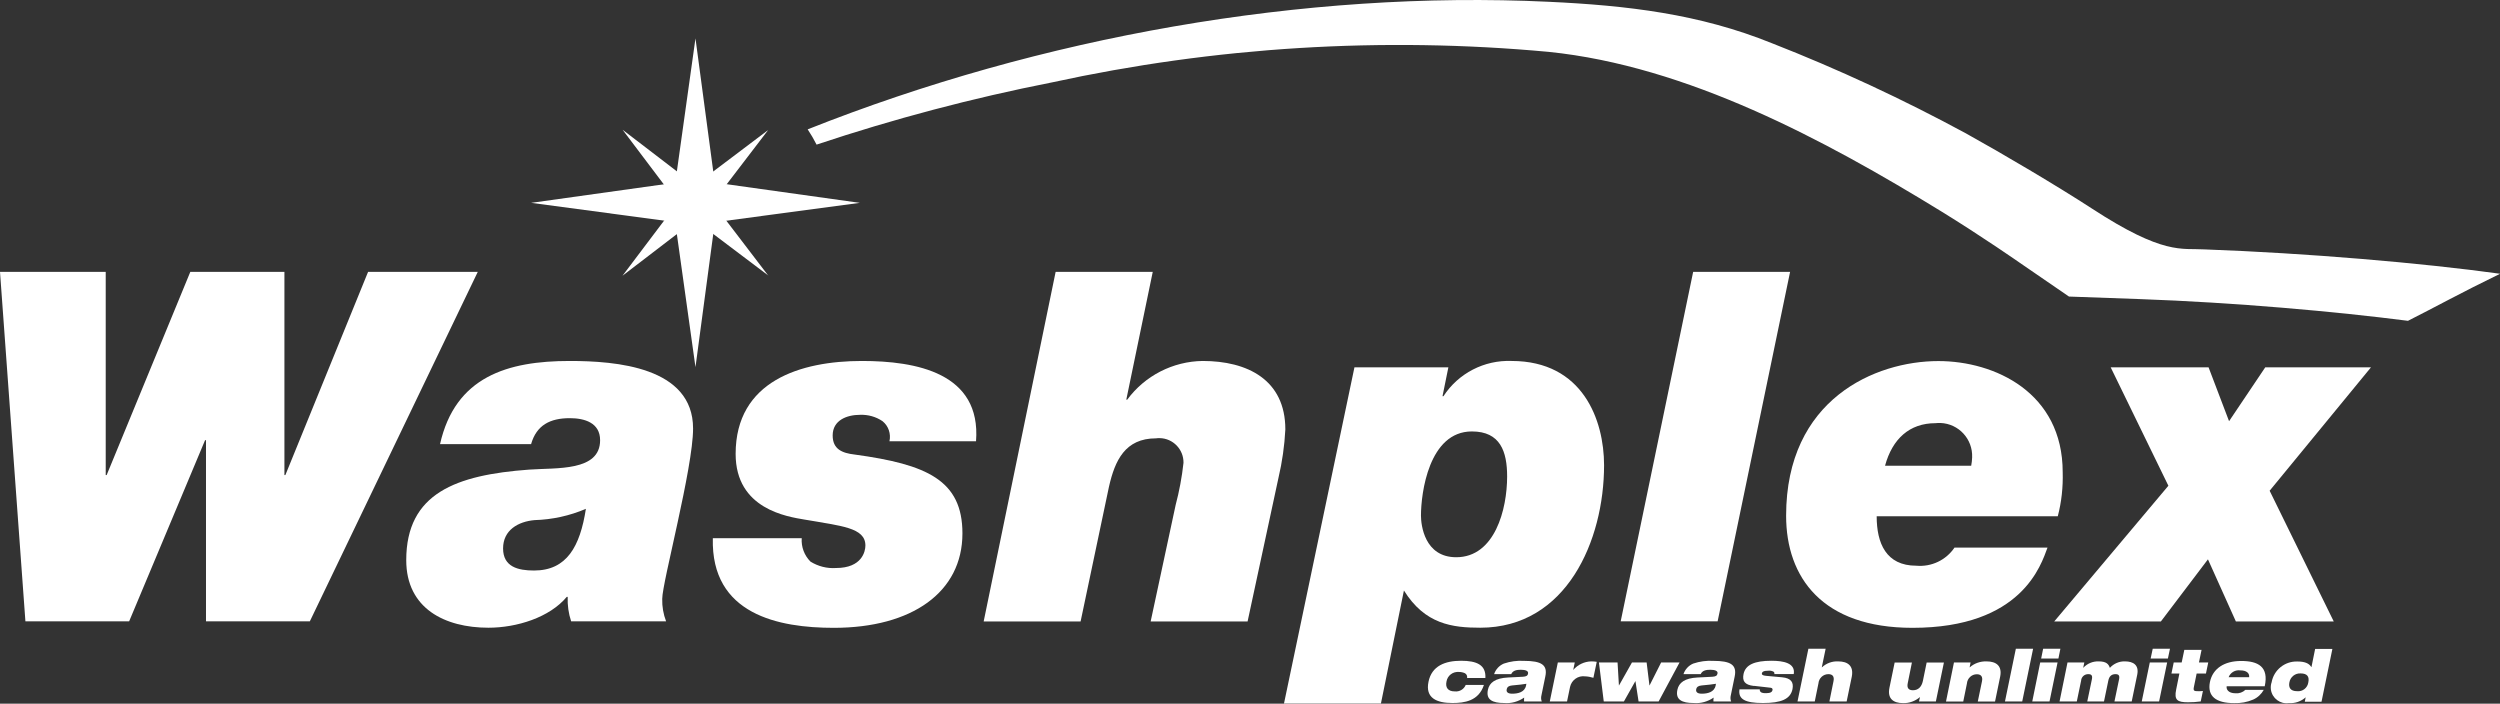
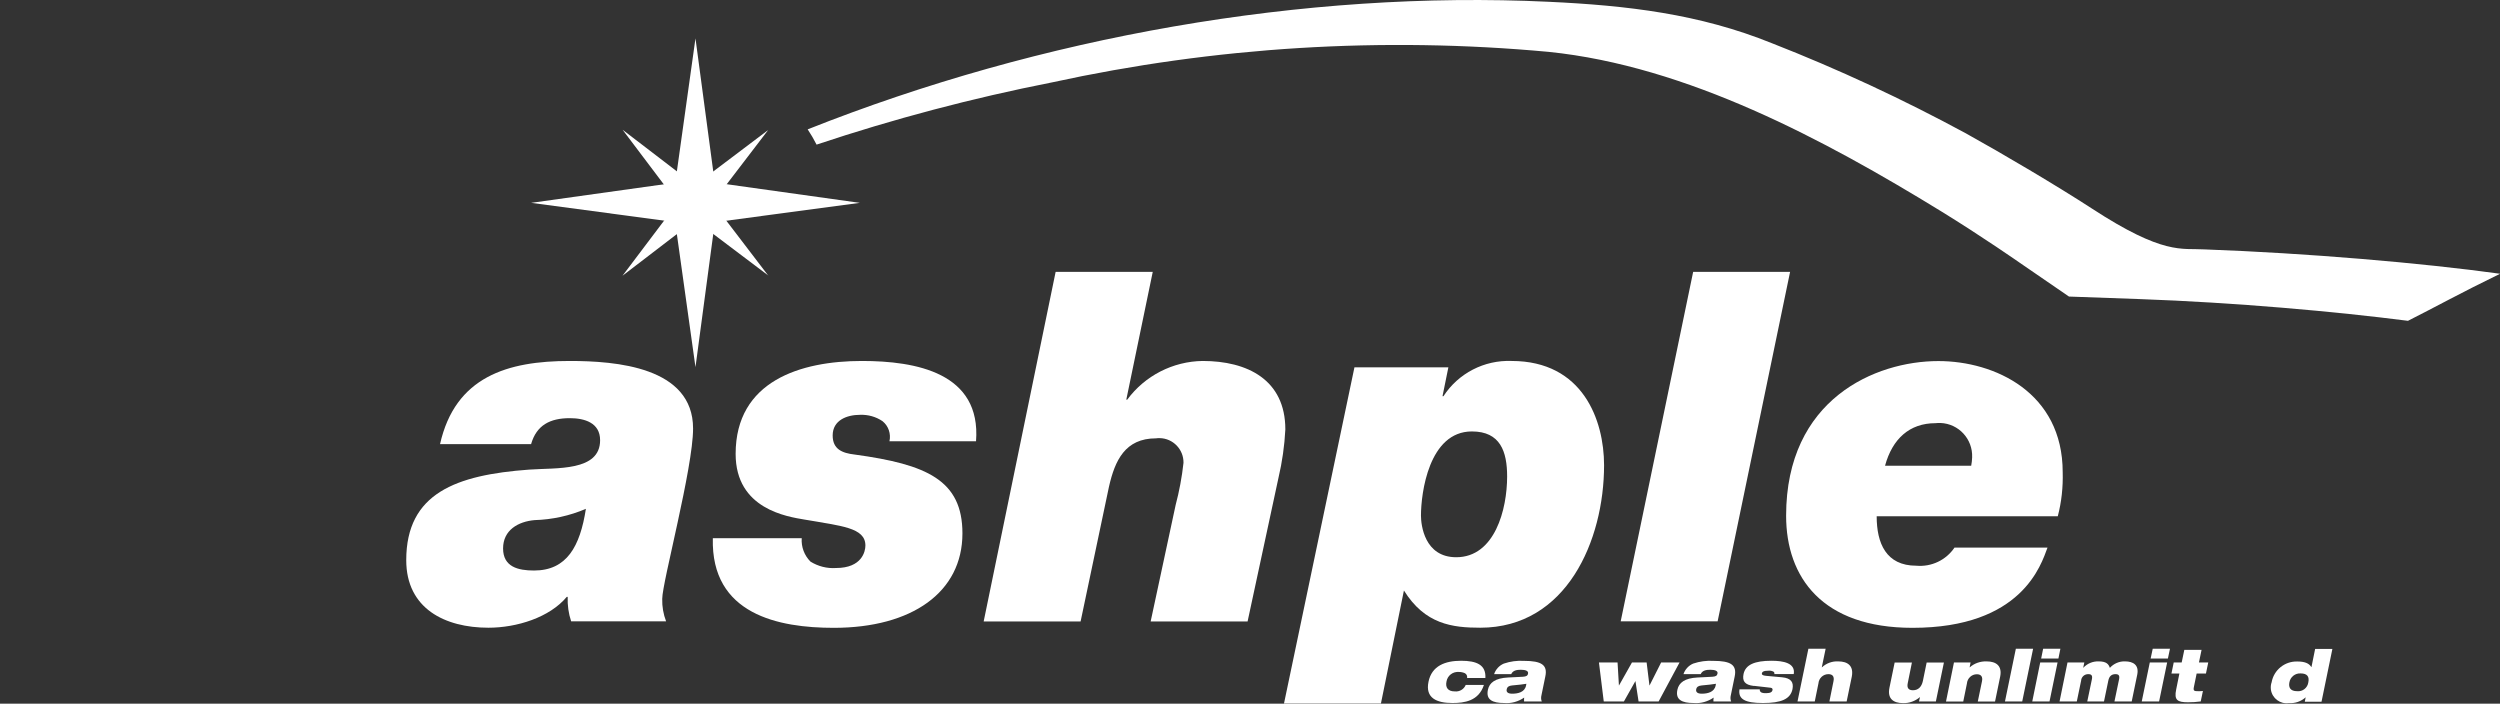
<svg xmlns="http://www.w3.org/2000/svg" id="Ebene_2" viewBox="0 0 239.08 67.29">
  <rect x="0" y="0" width="239.08" height="67.29" fill="#333333" stroke="none" />
  <defs>
    <style>.cls-1{fill:none;}.cls-2{clip-path:url(#clippath);}.cls-3{fill:#fff;}</style>
    <clipPath id="clippath">
      <rect class="cls-1" width="239.08" height="67.29" />
    </clipPath>
  </defs>
  <g id="Ebene_1-2">
    <g id="Gruppe_146">
      <g class="cls-2">
        <g id="Gruppe_1">
          <path id="Pfad_1" class="cls-3" d="M210.81,23.85c-2.18-.13-3.89,.57-10.73-3.89-3.35-2.18-8.6-5.28-12.1-7.22-5.99-3.24-12.17-6.12-18.51-8.6-6.96-2.82-13.9-3.62-21.38-3.97-23.38-1.12-48.54,3.34-70.85,12.2,.31,.47,.6,.96,.85,1.46,7.37-2.46,14.89-4.45,22.51-5.95,15.59-3.4,31.61-4.39,47.5-2.92,13.23,1.35,26.38,8.4,37.54,15.25,3.89,2.39,7.53,4.93,7.53,4.93l4.69,3.22s4.36,.16,6.71,.24c9.22,.33,18.77,1.19,25.71,2.08,2.29-1.15,5.12-2.71,8.81-4.5-7.53-1.04-18.44-1.97-28.27-2.33" />
-           <path id="Pfad_2" class="cls-3" d="M29.63,59.42h-9.93v-17.32h-.09l-7.26,17.32H2.43L0,26H10.11v19.43h.09l8-19.43h9v19.43h.09l7.91-19.43h10.49L29.63,59.42Z" />
          <path id="Pfad_3" class="cls-3" d="M42.08,42.48c1.45-6.46,6.46-7.96,12.4-7.96,4.4,0,11.8,.56,11.8,6.46,0,3.79-2.95,14.7-2.95,16.29-.02,.74,.11,1.47,.37,2.15h-9.08c-.25-.75-.36-1.55-.33-2.34h-.09c-1.64,1.97-4.78,2.95-7.49,2.95-4.16,0-7.86-1.83-7.86-6.46,0-6.41,4.77-8.15,11.75-8.66,2.62-.19,6.79,.19,6.79-2.81,0-1.68-1.5-2.11-2.9-2.11-1.87,0-3.18,.66-3.7,2.48h-8.71Zm8.99,12.08c3.13,0,4.4-2.29,4.96-5.9-1.56,.67-3.22,1.03-4.92,1.08-1.54,.14-3,.94-3,2.71s1.45,2.11,2.95,2.11" />
          <path id="Pfad_4" class="cls-3" d="M76.67,51.46c-.06,.84,.25,1.66,.84,2.25,.73,.45,1.58,.67,2.44,.61,2.48,0,2.81-1.59,2.81-2.15,0-1.73-2.34-1.87-5.81-2.48-1.64-.28-6.6-.99-6.6-6.28,0-6.98,6.22-8.89,12.08-8.89,5.15,0,11.42,1.12,10.91,7.68h-8.28c.16-.71-.09-1.46-.66-1.92-.63-.43-1.39-.64-2.15-.61-1.27,0-2.62,.52-2.62,1.97,0,1.31,.89,1.69,2.11,1.83,6.88,.94,10.3,2.44,10.3,7.54,0,5.62-4.82,9.03-12.31,9.03-5.24,0-11.75-1.26-11.56-8.57h8.51Z" />
          <path id="Pfad_5" class="cls-3" d="M100.97,26h9.27l-2.53,12.22h.09c1.69-2.29,4.36-3.66,7.21-3.7,4.26,0,7.91,1.78,7.91,6.55-.08,1.56-.3,3.11-.66,4.64l-2.95,13.72h-9.27l2.39-11.14c.35-1.32,.6-2.67,.75-4.03,.02-1.28-1-2.34-2.28-2.36-.12,0-.23,0-.35,.02-2.95,0-3.93,2.11-4.5,4.64l-2.71,12.87h-9.27l6.88-33.42Z" />
          <path id="Pfad_6" class="cls-3" d="M129.52,35.13h8.99l-.56,2.76h.09c1.42-2.19,3.9-3.47,6.51-3.37,6.83,0,8.85,5.67,8.85,9.97,0,7.21-3.6,15.54-11.84,15.54-2.67,0-5.29-.33-7.3-3.56l-2.2,10.81h-9.27l6.74-32.16Zm14.61,10.44c0-2.39-.65-4.31-3.37-4.31-4.12,0-4.87,5.9-4.87,8.05,0,.89,.33,3.98,3.37,3.98,3.7,0,4.87-4.59,4.87-7.72" />
          <path id="Pfad_7" class="cls-3" d="M161.92,26h9.27l-6.93,33.42h-9.27l6.93-33.42Z" />
          <path id="Pfad_8" class="cls-3" d="M195.81,52.36c-.61,1.64-2.44,7.68-12.92,7.68-8.62,0-12.08-4.82-12.08-10.72,0-11.14,8.52-14.79,14.56-14.79,5.38,0,11.89,3,11.89,10.63,.04,1.42-.11,2.84-.47,4.21h-17.32c0,2.57,.89,4.73,3.79,4.73,1.44,.13,2.84-.53,3.65-1.73h8.9Zm-7.3-7.82c.05-.26,.08-.53,.09-.8,.07-1.75-1.28-3.22-3.03-3.29-.16,0-.32,0-.48,.02-2.48,0-4.12,1.5-4.82,4.07h8.24Z" />
-           <path id="Pfad_9" class="cls-3" d="M207.37,46.46l-5.52-11.33h9.36l1.96,5.15,3.46-5.15h10.11l-9.69,11.8,6.13,12.5h-9.36l-2.67-5.94-4.5,5.94h-10.2l10.91-12.97Z" />
          <path id="Pfad_10" class="cls-3" d="M66.51,35.11l2.1-15.72-2.1-15.72-2.2,15.72,2.2,15.72Z" />
          <path id="Pfad_11" class="cls-3" d="M82.23,19.4l-15.72-2.2-15.72,2.2,15.72,2.1,15.72-2.1Z" />
          <path id="Pfad_12" class="cls-3" d="M73.48,26.37l-6.04-7.91-7.9-6.05,6,7.95,7.95,6Z" />
          <path id="Pfad_13" class="cls-3" d="M73.48,12.42l-7.95,6-6,7.95,7.9-6.05,6.05-7.91Z" />
          <path id="Pfad_14" class="cls-3" d="M140.3,64.85c.04-.19-.04-.38-.21-.47-.18-.08-.37-.12-.57-.12-.58-.05-1.1,.35-1.19,.92-.12,.57,.14,.94,.79,.94,.45,.05,.88-.2,1.05-.62h1.74c-.5,1.55-1.88,1.73-3.01,1.73-1.52,0-2.61-.48-2.29-2.03,.31-1.53,1.6-2.01,3.12-2.01s2.39,.41,2.32,1.65h-1.73Z" />
          <path id="Pfad_15" class="cls-3" d="M142.88,64.48c.15-.46,.49-.83,.93-1.02,.62-.21,1.27-.3,1.93-.26,1.68,0,2.28,.39,2.04,1.5l-.37,1.8c-.05,.19-.04,.4,.03,.58h-1.69c-.01-.12,0-.25,.01-.37-.56,.39-1.24,.58-1.92,.52-1.11,0-1.75-.31-1.55-1.26,.14-.68,.7-1.12,1.93-1.18l1.41-.07c.33-.02,.47-.1,.5-.31,.05-.24-.22-.36-.69-.36-.38,0-.76,.06-.92,.42h-1.65Zm3.1,.91c-.29,.06-.77,.1-1.37,.16-.31,.03-.47,.13-.52,.37-.06,.26,.11,.42,.52,.42,.56,0,1.2-.14,1.33-.78l.03-.17Z" />
-           <path id="Pfad_16" class="cls-3" d="M149,63.35h1.6l-.15,.72h0c.43-.5,1.05-.8,1.71-.82,.18,0,.36,.01,.54,.04l-.32,1.53c-.26-.08-.53-.13-.8-.14-.66-.09-1.28,.35-1.43,1l-.29,1.4h-1.65l.77-3.73Z" />
          <path id="Pfad_17" class="cls-3" d="M152.93,63.35h1.76l.13,2.2h.01l1.24-2.2h1.4l.27,2.2h.01l1.11-2.2h1.76l-2,3.73h-1.92l-.3-1.95-1.1,1.95h-1.93l-.46-3.73Z" />
          <path id="Pfad_18" class="cls-3" d="M160.99,64.48c.15-.46,.49-.83,.93-1.02,.62-.21,1.28-.3,1.93-.26,1.68,0,2.27,.39,2.04,1.5l-.37,1.8c-.05,.19-.04,.4,.03,.58h-1.69c-.01-.12,0-.25,.02-.37-.56,.39-1.24,.58-1.92,.52-1.11,0-1.75-.31-1.55-1.26,.14-.68,.7-1.12,1.93-1.18l1.41-.07c.33-.02,.46-.1,.5-.31,.05-.24-.22-.36-.69-.36-.38,0-.76,.06-.92,.42h-1.65Zm3.11,.91c-.29,.06-.77,.1-1.36,.16-.31,.03-.48,.13-.53,.37-.05,.26,.12,.42,.53,.42,.55,0,1.2-.14,1.33-.78l.03-.17Z" />
          <path id="Pfad_19" class="cls-3" d="M167.74,65.6c-.93-.1-1.13-.5-1-1.15,.19-.88,1.05-1.26,2.67-1.26,1.12,0,2.31,.21,2.13,1.27h-1.86c.03-.09,0-.18-.08-.23-.14-.07-.31-.11-.47-.09-.49,0-.61,.11-.64,.26-.02,.1,.05,.2,.39,.23l1.54,.14c.88,.08,1.12,.49,1,1.13-.2,.96-1.08,1.33-2.82,1.33s-2.39-.37-2.25-1.31h1.94c-.02,.12,.04,.24,.15,.3,.14,.06,.3,.08,.46,.07,.42,0,.57-.12,.61-.29,.02-.1-.01-.21-.18-.23l-1.58-.18Z" />
          <path id="Pfad_20" class="cls-3" d="M172.94,62.04h1.65l-.37,1.78h.01c.42-.39,.98-.6,1.56-.57,.91,0,1.5,.42,1.3,1.46l-.49,2.37h-1.65l.39-1.93c.1-.47-.1-.68-.49-.68-.5,0-.91,.39-.95,.89l-.35,1.72h-1.65l1.04-5.04Z" />
          <path id="Pfad_21" class="cls-3" d="M185.12,67.08h-1.6l.09-.41h-.01c-.45,.38-1.02,.59-1.61,.57-.92,0-1.51-.42-1.3-1.46l.5-2.42h1.65l-.4,1.98c-.1,.47,.1,.67,.5,.67,.51,0,.83-.33,.95-.89l.36-1.76h1.65l-.77,3.73Z" />
          <path id="Pfad_22" class="cls-3" d="M186.85,63.35h1.6l-.09,.47h.01c.44-.39,1.02-.59,1.61-.57,.91,0,1.51,.42,1.3,1.46l-.49,2.38h-1.65l.4-1.93c.1-.47-.11-.68-.49-.68-.5,0-.91,.39-.95,.89l-.35,1.72h-1.65l.76-3.73Z" />
          <path id="Pfad_23" class="cls-3" d="M192.78,62.04h1.65l-1.04,5.04h-1.65l1.04-5.04Z" />
          <path id="Pfad_24" class="cls-3" d="M195.12,63.35h1.65l-.77,3.73h-1.65l.76-3.73Zm.27-1.31h1.65l-.19,.94h-1.65l.19-.94Z" />
          <path id="Pfad_25" class="cls-3" d="M197.73,63.35h1.6l-.11,.51h.01c.38-.41,.92-.63,1.47-.61,.72,0,.95,.25,1.07,.62,.37-.41,.9-.64,1.45-.62,.79,0,1.35,.35,1.17,1.26l-.53,2.57h-1.65l.44-2.11c.08-.38-.05-.5-.34-.5-.35,0-.6,.17-.69,.63l-.41,1.98h-1.6l.44-2.11c.08-.38-.05-.5-.34-.5-.36-.01-.67,.26-.69,.63l-.41,1.98h-1.65l.76-3.73Z" />
          <path id="Pfad_26" class="cls-3" d="M205.6,63.35h1.65l-.77,3.73h-1.66l.77-3.73Zm.27-1.31h1.65l-.2,.94h-1.65l.2-.94Z" />
          <path id="Pfad_27" class="cls-3" d="M207.88,63.35h.76l.25-1.2h1.65l-.25,1.2h.89l-.22,1.06h-.89l-.27,1.32c-.07,.35,.06,.37,.42,.37,.14,0,.29,0,.45-.02l-.21,1c-.41,.06-.81,.08-1.22,.08-1,0-1.34-.2-1.13-1.21l.31-1.54h-.76l.22-1.07Z" />
-           <path id="Pfad_28" class="cls-3" d="M216.49,65.97c-.23,.41-.58,.74-1.01,.93-.57,.25-1.2,.36-1.82,.34-1.74,0-2.59-.65-2.32-2.02,.27-1.29,1.37-2.01,2.99-2.01s2.66,.55,2.25,2.42h-3.64c-.05,.27,.13,.67,.86,.67,.34,.03,.68-.09,.93-.33h1.76Zm-1.4-1.21c.05-.4-.27-.65-.84-.65-.48-.07-.95,.2-1.12,.65h1.96Z" />
          <path id="Pfad_29" class="cls-3" d="M220.5,66.69h-.01c-.44,.39-1.01,.59-1.6,.55-.83,.12-1.6-.46-1.72-1.29-.03-.24-.01-.48,.07-.7,.21-1.18,1.26-2.03,2.47-1.99,.67,0,1.12,.17,1.32,.53h.02l.35-1.73h1.65l-1.04,5.05h-1.6l.08-.4Zm-.49-2.29c-.52-.03-.98,.34-1.07,.85-.1,.49,.09,.85,.73,.85,.53,.06,1.01-.32,1.08-.85,.11-.53-.09-.85-.74-.85" />
        </g>
      </g>
    </g>
  </g>
</svg>